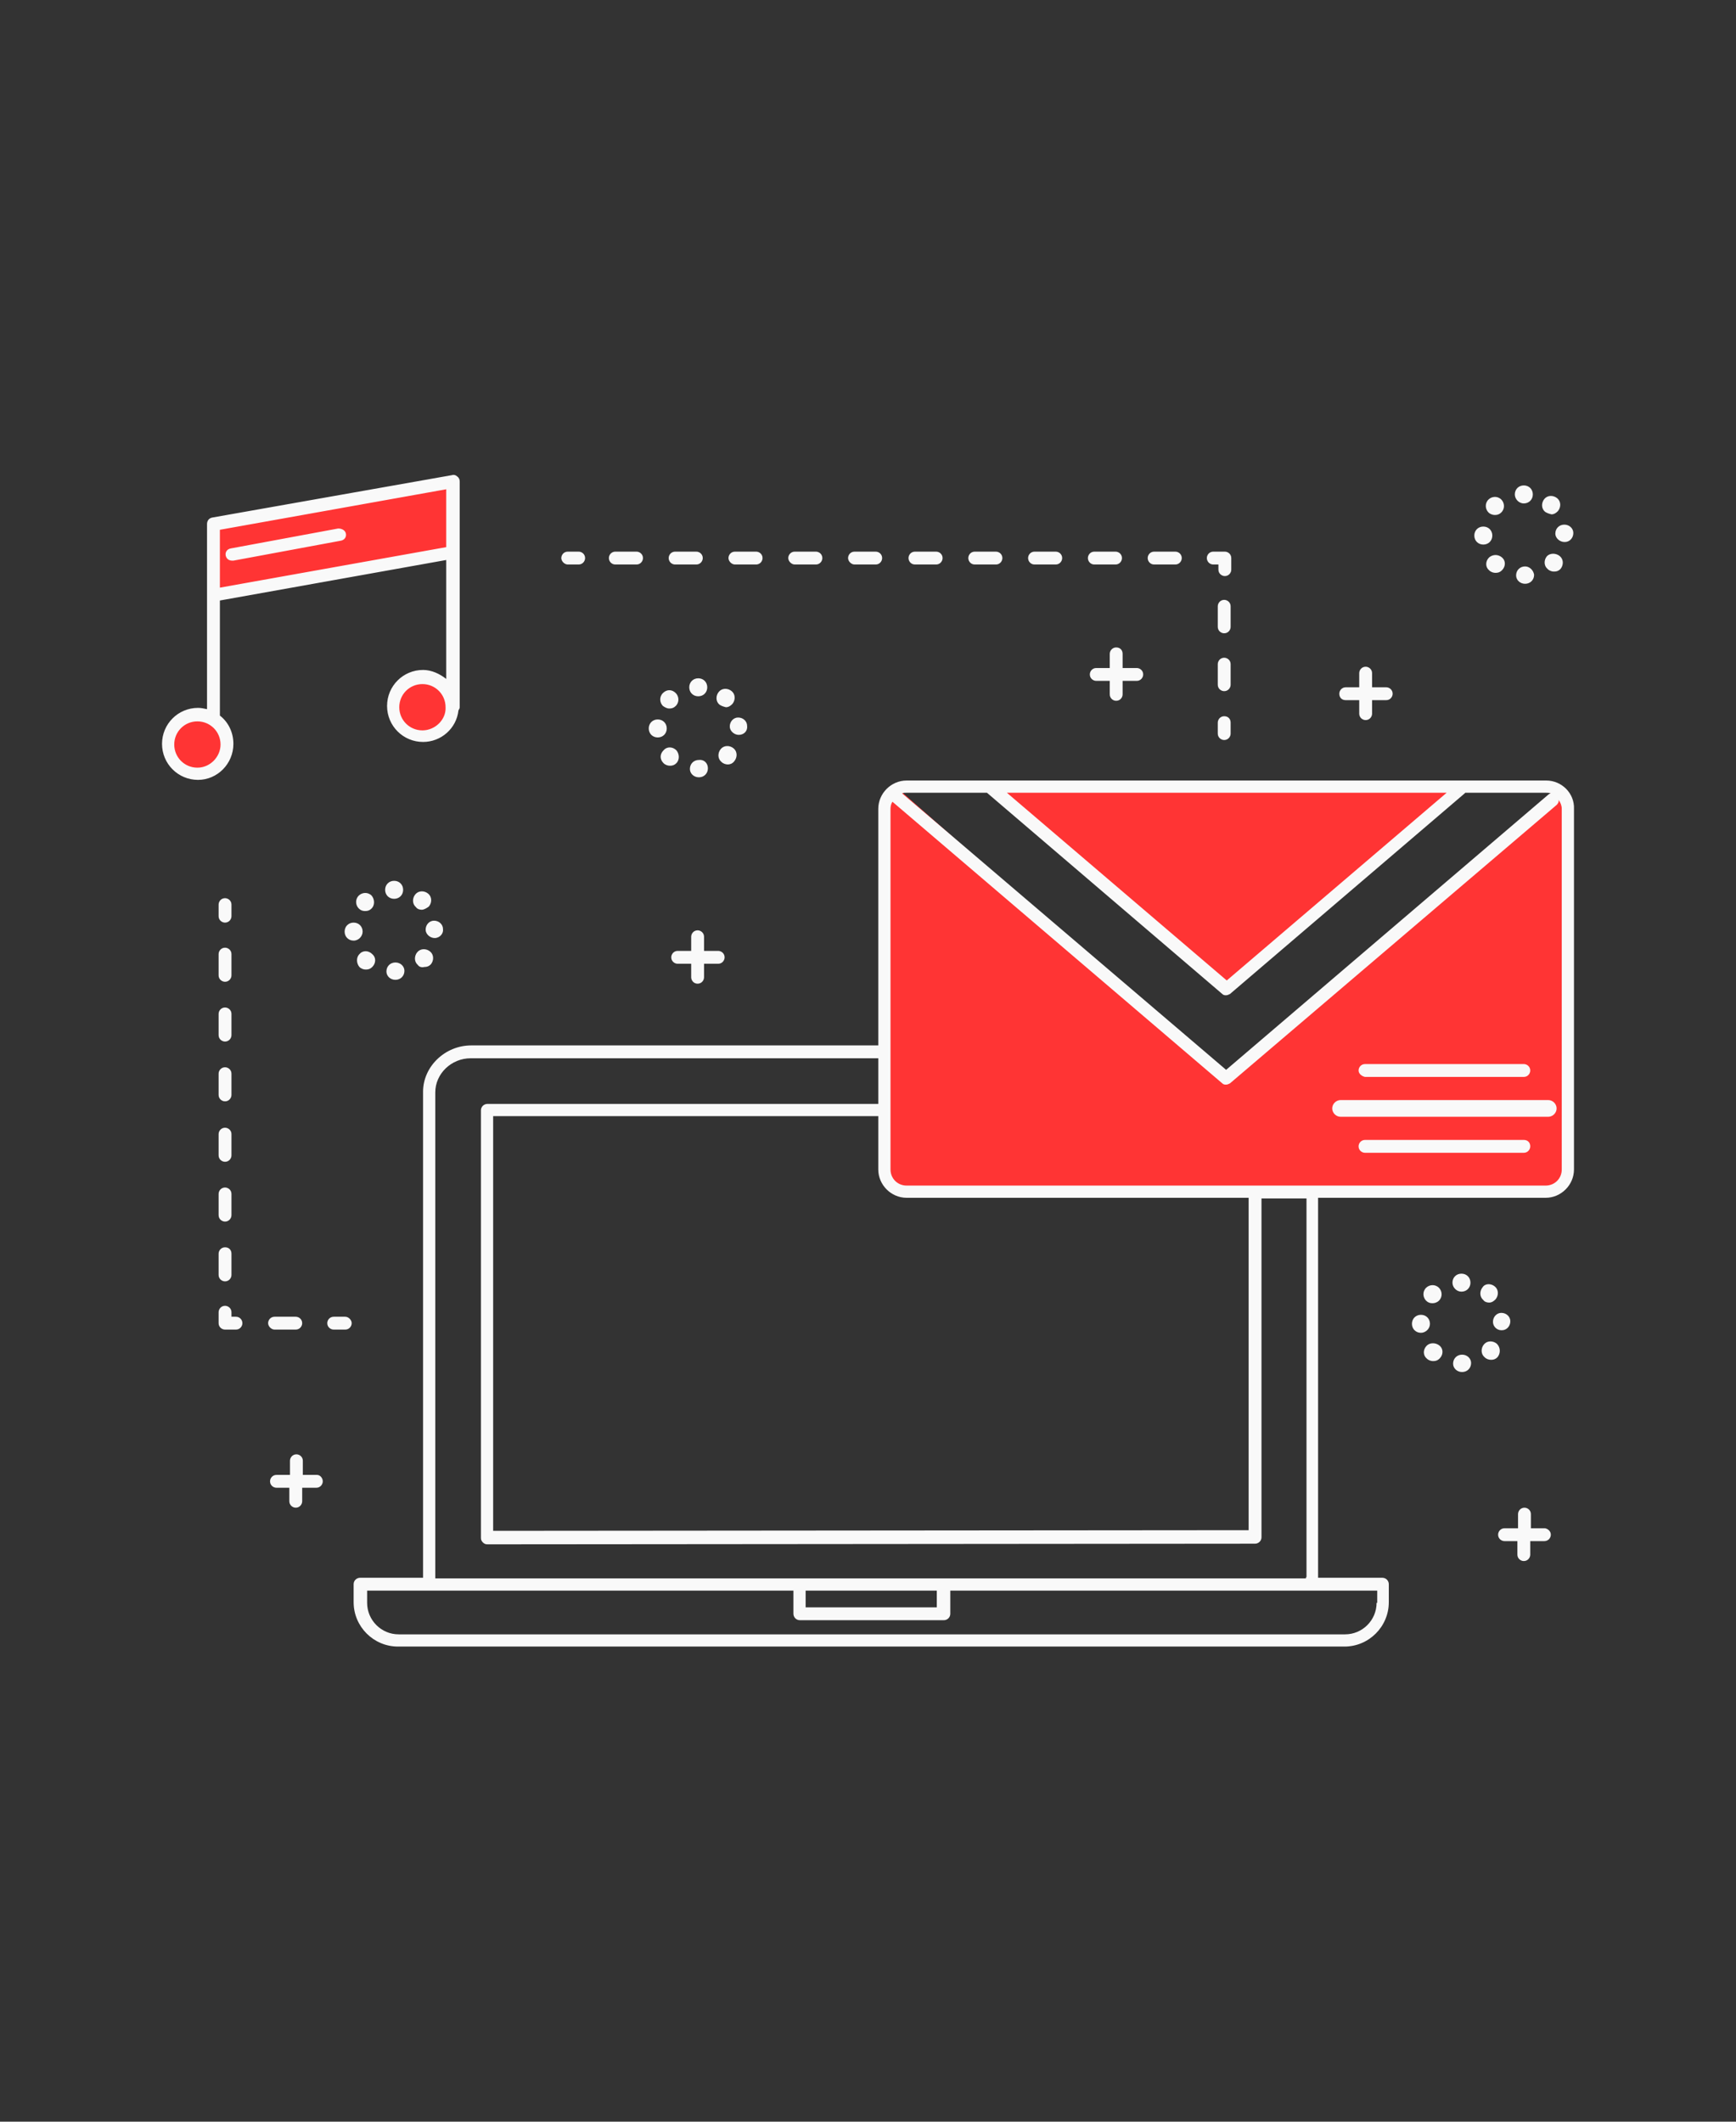
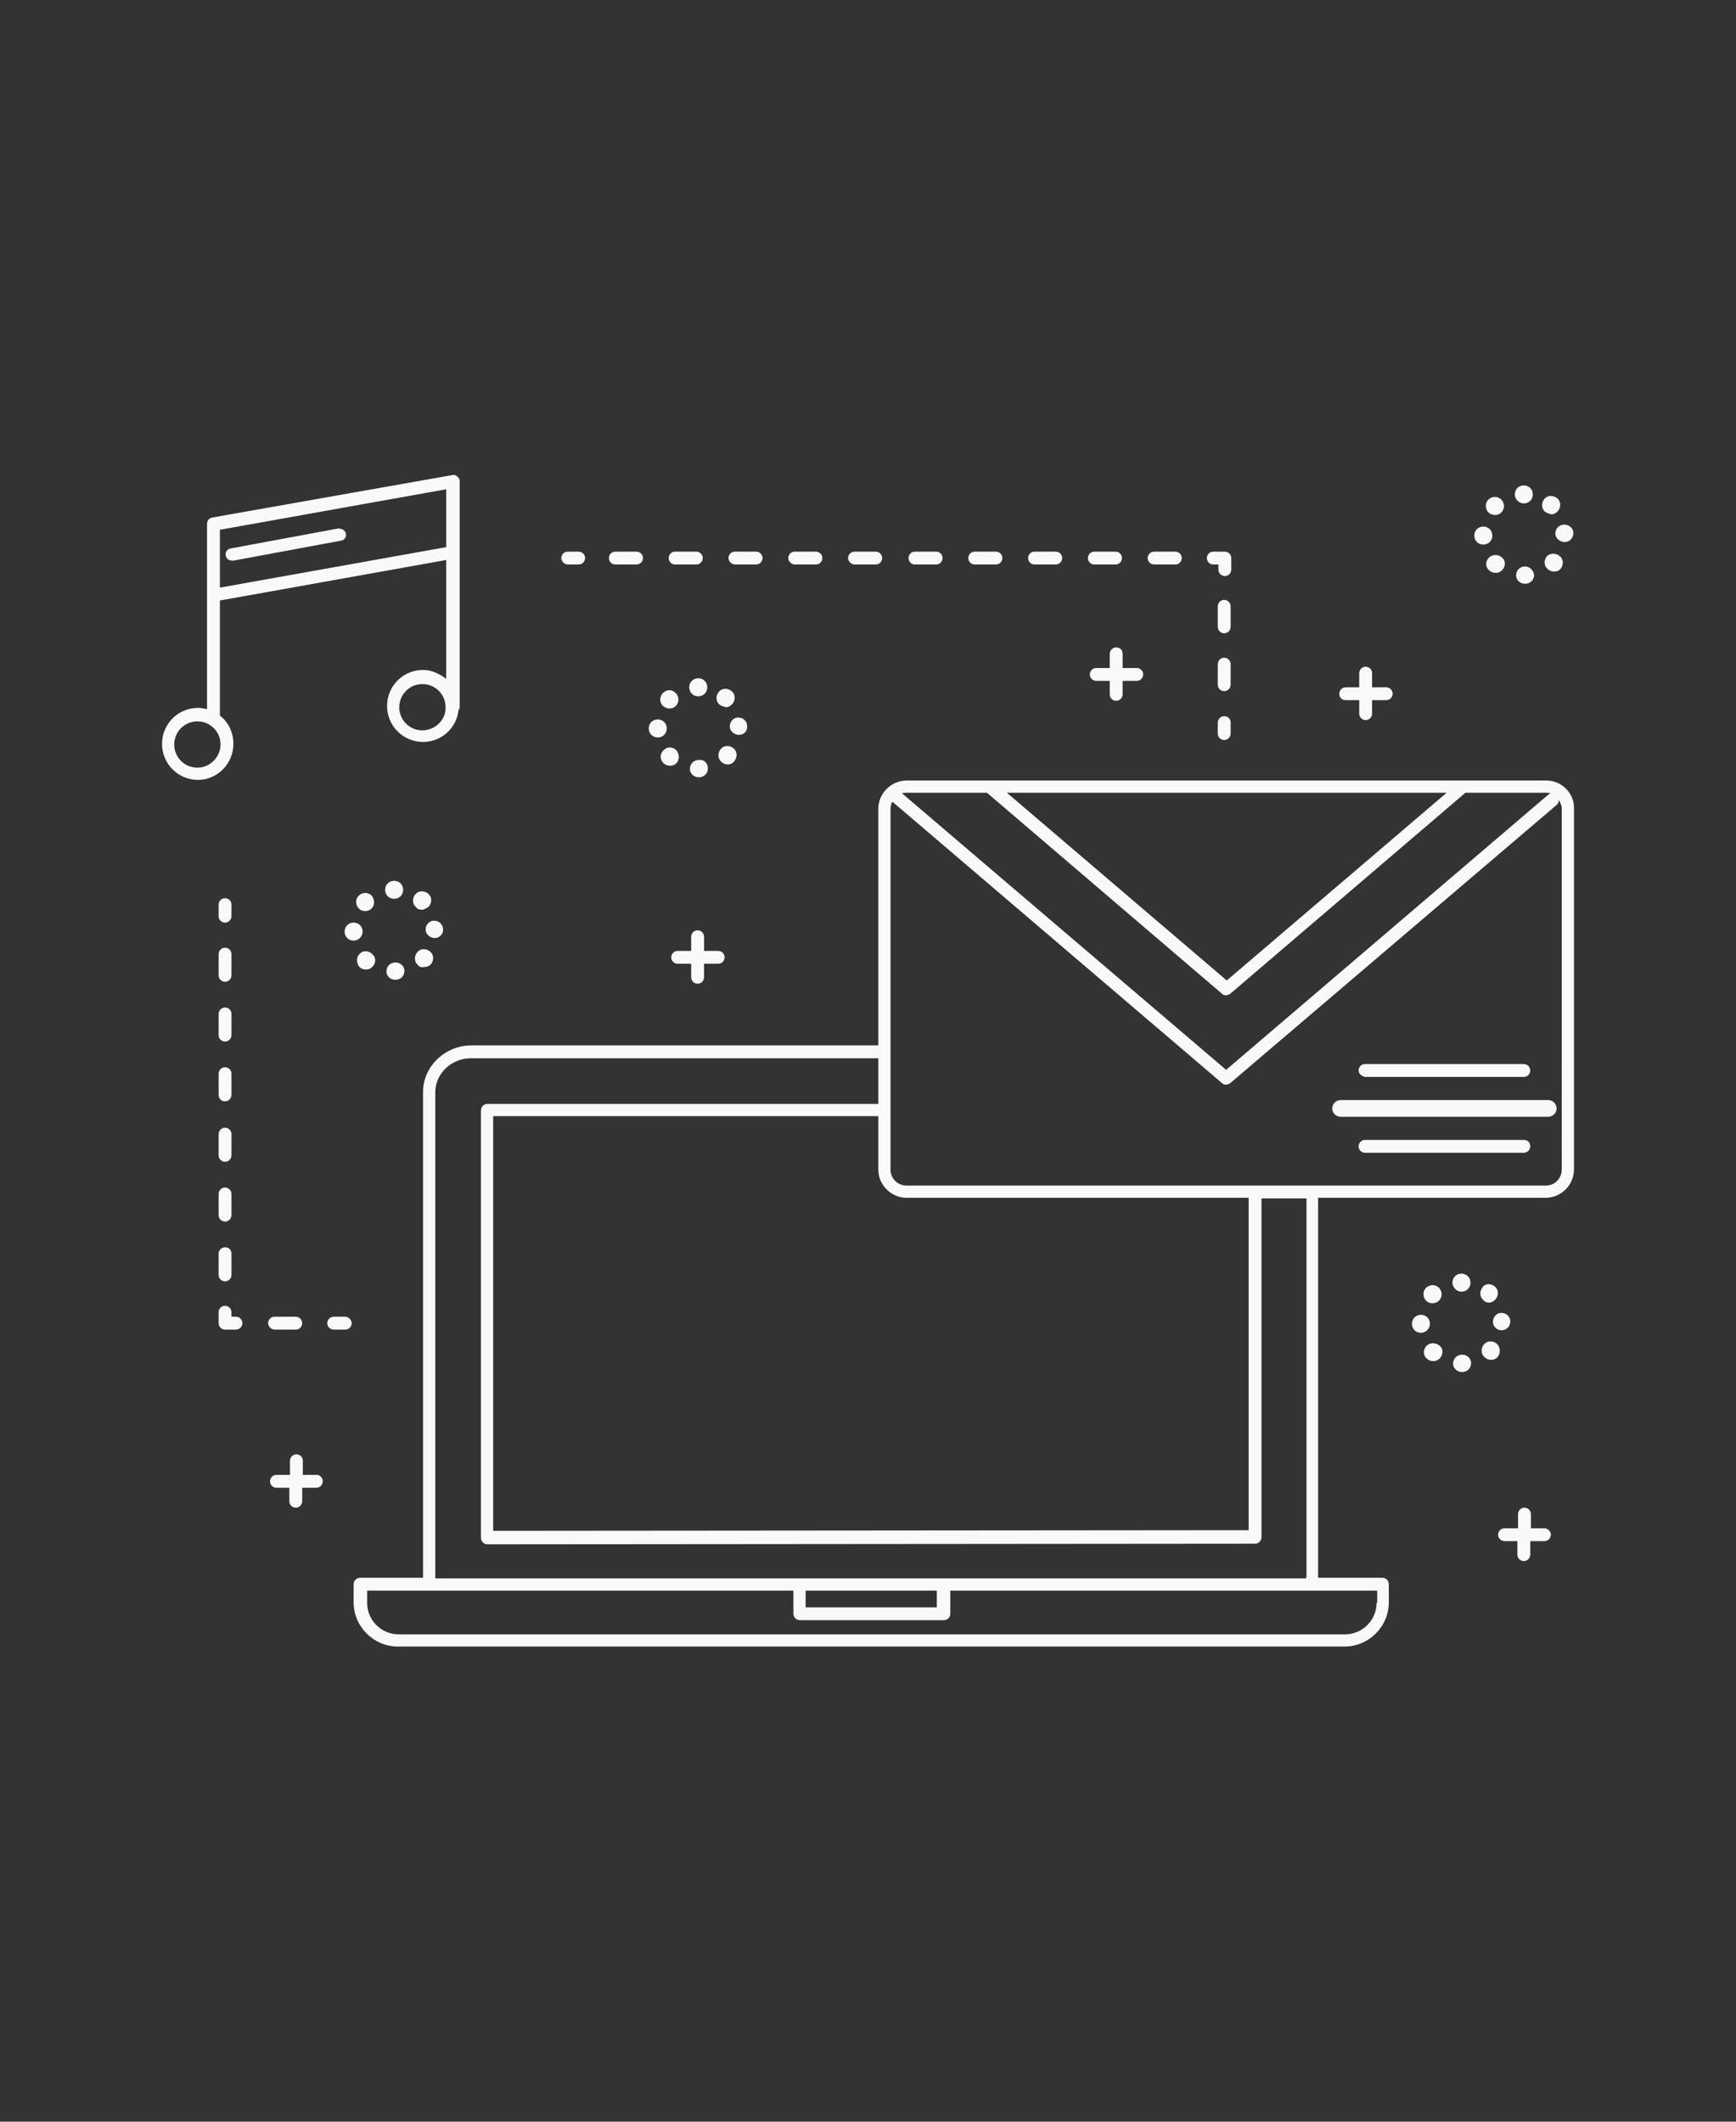
<svg xmlns="http://www.w3.org/2000/svg" version="1.1" baseProfile="basic" id="Layer_1" x="0px" y="0px" viewBox="0 0 270 330" xml:space="preserve">
  <rect x="0" y="0" width="270" height="330" fill="#333333" stroke="none" />
  <g>
-     <path fill="#FF3434" d="M70.4,85.3l-36.3,6.3V81.1l36.3-6.3V85.3z M227.3,122.7h-73.1l36.5,31.2L227.3,122.7z M30.7,111.1   c-2.5,0-4.6,2.1-4.6,4.6c0,2.5,2.1,4.6,4.6,4.6c2.5,0,4.6-2.1,4.6-4.6C35.3,113.2,33.2,111.1,30.7,111.1z M65.9,104.8   c-2.5,0-4.6,2.1-4.6,4.6c0,2.5,2.1,4.6,4.6,4.6c2.5,0,4.6-2.1,4.6-4.6C70.5,106.9,68.5,104.8,65.9,104.8z M240.6,122.4l1,0.6   l-50.8,44.7l-51.1-45c-1.2,0.5-2,1.7-2,3.1v56.1c0,1.9,1.5,3.4,3.4,3.4h99.5c1.9,0,3.4-1.5,3.4-3.4v-56.1   C244,123.9,242.4,122.4,240.6,122.4z" />
    <path fill="#F9F9F9" d="M36.3,115.7c0-1.8-0.8-3.4-2.1-4.4c0,0,0,0,0-0.1V93.4l35.2-6.3v18.5c-1-0.8-2.3-1.4-3.6-1.4   c-3.1,0-5.6,2.5-5.6,5.6c0,3.1,2.5,5.6,5.6,5.6c2.8,0,5.2-2.1,5.5-4.9c0.1-0.2,0.2-0.3,0.2-0.5V85.9c0-0.1,0-0.1,0-0.2V74.9   c0-0.3-0.1-0.6-0.4-0.8c-0.2-0.2-0.5-0.3-0.8-0.2L33,80.5c-0.5,0.1-0.8,0.5-0.8,1v9.9v1.2v17.7c-0.5-0.1-0.9-0.2-1.4-0.2   c-3.1,0-5.6,2.5-5.6,5.6c0,3.1,2.5,5.6,5.6,5.6C33.8,121.3,36.3,118.8,36.3,115.7z M65.7,113.6c-2,0-3.6-1.6-3.6-3.6   c0-2,1.6-3.6,3.6-3.6c2,0,3.6,1.6,3.6,3.6C69.4,111.9,67.7,113.6,65.7,113.6z M34.2,82.4l35.2-6.3v9l-35.2,6.3V82.4z M30.7,119.4   c-2,0-3.6-1.6-3.6-3.6c0-2,1.6-3.6,3.6-3.6c2,0,3.6,1.6,3.6,3.6C34.3,117.7,32.7,119.4,30.7,119.4z M53.8,83c0.1,0.5-0.2,1-0.8,1.1   l-16.7,3.1c-0.1,0-0.1,0-0.2,0c-0.5,0-0.9-0.3-1-0.8c-0.1-0.5,0.2-1,0.8-1.1l16.7-3.1C53.2,82.2,53.7,82.5,53.8,83z M240.5,121.4   H141c-2.4,0-4.4,2-4.4,4.4v36.8H73.3c-4.1,0-7.5,3.3-7.5,7.2v75.6H56c-0.5,0-1,0.4-1,1v2.8c0,3.8,3.1,6.9,6.9,6.9h147.2   c3.8,0,6.9-3.1,6.9-6.9v-2.8c0-0.5-0.4-1-1-1h-10c0-0.1,0-0.1,0-0.2v-58.9c0,0,0,0,0,0h35.4c2.4,0,4.4-2,4.4-4.4v-56.1   C244.9,123.4,242.9,121.4,240.5,121.4z M225,123.3l-34.2,29.2l-34.2-29.2H225z M153.5,123.3C153.5,123.3,153.6,123.4,153.5,123.3   l36.6,31.3c0.2,0.2,0.4,0.2,0.6,0.2s0.4-0.1,0.6-0.2l36.5-31.2c0,0,0,0,0.1-0.1h12.5c0.3,0,0.5,0,0.8,0.1c-0.1,0-0.3,0.1-0.4,0.2   l-50.1,42.8l-50.4-43c0.2-0.1,0.4-0.1,0.7-0.1H153.5z M141,186.3h53.2V238l-117.5,0.1v-64.5h59.8c0,0,0.1,0,0.1,0v8.3   C136.6,184.3,138.6,186.3,141,186.3z M214.1,249.3c0,2.7-2.2,4.9-4.9,4.9H62c-2.7,0-4.9-2.2-4.9-4.9v-1.9h66.3v3.6c0,0.5,0.4,1,1,1   h22.4c0.5,0,1-0.4,1-1v-3.6h66.4V249.3z M125.3,247.4h20.4v2.6h-20.4V247.4z M203.1,245.5H67.7v-75.6c0-2.9,2.5-5.3,5.5-5.3h63.4   v7.1c0,0-0.1,0-0.1,0H75.8c-0.5,0-1,0.4-1,1v66.5c0,0.3,0.1,0.5,0.3,0.7c0.2,0.2,0.4,0.3,0.7,0.3c0,0,0,0,0,0l119.4-0.1   c0.5,0,1-0.4,1-1v-52.7h7c0,0,0,0,0,0v58.9C203.1,245.3,203.1,245.4,203.1,245.5z M242.9,181.9c0,1.4-1.1,2.5-2.5,2.5H141   c-1.4,0-2.5-1.1-2.5-2.5v-56.1c0-0.4,0.1-0.8,0.3-1.1c0,0,0,0,0,0l51.3,43.8c0.2,0.2,0.4,0.2,0.6,0.2s0.4-0.1,0.6-0.2l50.8-43.3   c0.2-0.2,0.4-0.5,0.3-0.8c0.3,0.4,0.5,0.9,0.5,1.4V181.9z M211.3,166.5c0-0.5,0.4-1,1-1H237c0.5,0,1,0.4,1,1c0,0.5-0.4,1-1,1h-24.7   C211.8,167.4,211.3,167,211.3,166.5z M242.1,172.4c0,0.7-0.6,1.3-1.3,1.3h-32.3c-0.7,0-1.3-0.6-1.3-1.3c0-0.7,0.6-1.3,1.3-1.3h32.3   C241.5,171.1,242.1,171.7,242.1,172.4z M238,178.3c0,0.5-0.4,1-1,1h-24.7c-0.5,0-1-0.4-1-1c0-0.5,0.4-1,1-1H237   C237.6,177.3,238,177.7,238,178.3z M36,142.5c0,0.5-0.4,1-1,1c-0.5,0-1-0.4-1-1v-1.8c0-0.5,0.4-1,1-1c0.5,0,1,0.4,1,1V142.5z    M36,170.3c0,0.5-0.4,1-1,1c-0.5,0-1-0.4-1-1V167c0-0.5,0.4-1,1-1c0.5,0,1,0.4,1,1V170.3z M36,151.7c0,0.5-0.4,1-1,1   c-0.5,0-1-0.4-1-1v-3.3c0-0.5,0.4-1,1-1c0.5,0,1,0.4,1,1V151.7z M36,189c0,0.5-0.4,1-1,1c-0.5,0-1-0.4-1-1v-3.3c0-0.5,0.4-1,1-1   c0.5,0,1,0.4,1,1V189z M36,179.7c0,0.5-0.4,1-1,1c-0.5,0-1-0.4-1-1v-3.3c0-0.5,0.4-1,1-1c0.5,0,1,0.4,1,1V179.7z M36,195v3.3   c0,0.5-0.4,1-1,1c-0.5,0-1-0.4-1-1V195c0-0.5,0.4-1,1-1C35.6,194,36,194.4,36,195z M36,161c0,0.5-0.4,1-1,1c-0.5,0-1-0.4-1-1v-3.3   c0-0.5,0.4-1,1-1c0.5,0,1,0.4,1,1V161z M37.7,205.8c0,0.5-0.4,1-1,1h-1.7c-0.5,0-1-0.4-1-1v-1.7c0-0.5,0.4-1,1-1c0.5,0,1,0.4,1,1   v0.7h0.7C37.3,204.8,37.7,205.3,37.7,205.8z M41.7,205.8c0-0.5,0.4-1,1-1H46c0.5,0,1,0.4,1,1c0,0.5-0.4,1-1,1h-3.3   C42.2,206.8,41.7,206.3,41.7,205.8z M54.7,205.8c0,0.5-0.4,1-1,1h-1.8c-0.5,0-1-0.4-1-1c0-0.5,0.4-1,1-1h1.8   C54.2,204.8,54.7,205.3,54.7,205.8z M191.4,112.4v1.7c0,0.5-0.4,1-1,1c-0.5,0-1-0.4-1-1v-1.7c0-0.5,0.4-1,1-1   C191,111.4,191.4,111.8,191.4,112.4z M191.4,97.5c0,0.5-0.4,1-1,1c-0.5,0-1-0.4-1-1v-3.2c0-0.5,0.4-1,1-1c0.5,0,1,0.4,1,1V97.5z    M191.4,106.5c0,0.5-0.4,1-1,1c-0.5,0-1-0.4-1-1v-3.2c0-0.5,0.4-1,1-1c0.5,0,1,0.4,1,1V106.5z M187.7,86.8c0-0.5,0.4-1,1-1h1.8   c0.5,0,1,0.4,1,1v1.8c0,0.5-0.4,1-1,1c-0.5,0-1-0.4-1-1v-0.8h-0.8C188.1,87.8,187.7,87.3,187.7,86.8z M113.3,86.8c0-0.5,0.4-1,1-1   h3.3c0.5,0,1,0.4,1,1c0,0.5-0.4,1-1,1h-3.3C113.8,87.8,113.3,87.3,113.3,86.8z M104,86.8c0-0.5,0.4-1,1-1h3.3c0.5,0,1,0.4,1,1   c0,0.5-0.4,1-1,1H105C104.4,87.8,104,87.3,104,86.8z M94.7,86.8c0-0.5,0.4-1,1-1H99c0.5,0,1,0.4,1,1c0,0.5-0.4,1-1,1h-3.3   C95.1,87.8,94.7,87.3,94.7,86.8z M141.3,86.8c0-0.5,0.4-1,1-1h3.3c0.5,0,1,0.4,1,1c0,0.5-0.4,1-1,1h-3.3   C141.7,87.8,141.3,87.3,141.3,86.8z M150.6,86.8c0-0.5,0.4-1,1-1h3.3c0.5,0,1,0.4,1,1c0,0.5-0.4,1-1,1h-3.3   C151,87.8,150.6,87.3,150.6,86.8z M131.9,86.8c0-0.5,0.4-1,1-1h3.3c0.5,0,1,0.4,1,1c0,0.5-0.4,1-1,1h-3.3   C132.4,87.8,131.9,87.3,131.9,86.8z M122.6,86.8c0-0.5,0.4-1,1-1h3.3c0.5,0,1,0.4,1,1c0,0.5-0.4,1-1,1h-3.3   C123.1,87.8,122.6,87.3,122.6,86.8z M159.9,86.8c0-0.5,0.4-1,1-1h3.3c0.5,0,1,0.4,1,1c0,0.5-0.4,1-1,1h-3.3   C160.3,87.8,159.9,87.3,159.9,86.8z M169.2,86.8c0-0.5,0.4-1,1-1h3.3c0.5,0,1,0.4,1,1c0,0.5-0.4,1-1,1h-3.3   C169.6,87.8,169.2,87.3,169.2,86.8z M178.5,86.8c0-0.5,0.4-1,1-1h3.3c0.5,0,1,0.4,1,1c0,0.5-0.4,1-1,1h-3.3   C178.9,87.8,178.5,87.3,178.5,86.8z M87.3,86.8c0-0.5,0.4-1,1-1H90c0.5,0,1,0.4,1,1c0,0.5-0.4,1-1,1h-1.7   C87.8,87.8,87.3,87.3,87.3,86.8z M174.6,101.7v2.2h2.2c0.5,0,1,0.4,1,1c0,0.5-0.4,1-1,1h-2.2v2.1c0,0.5-0.4,1-1,1c-0.5,0-1-0.4-1-1   v-2.1h-2.1c-0.5,0-1-0.4-1-1c0-0.5,0.4-1,1-1h2.1v-2.2c0-0.5,0.4-1,1-1C174.2,100.7,174.6,101.1,174.6,101.7z M107.5,152v-2.1h-2.1   c-0.5,0-1-0.4-1-1c0-0.5,0.4-1,1-1h2.1v-2.2c0-0.5,0.4-1,1-1c0.5,0,1,0.4,1,1v2.2h2.2c0.5,0,1,0.4,1,1c0,0.5-0.4,1-1,1h-2.2v2.1   c0,0.5-0.4,1-1,1C107.9,153,107.5,152.5,107.5,152z M50.2,230.4c0,0.5-0.4,1-1,1H47v2.1c0,0.5-0.4,1-1,1c-0.5,0-1-0.4-1-1v-2.1H43   c-0.5,0-1-0.4-1-1c0-0.5,0.4-1,1-1h2.1v-2.2c0-0.5,0.4-1,1-1c0.5,0,1,0.4,1,1v2.2h2.2C49.8,229.4,50.2,229.9,50.2,230.4z    M241.2,238.7c0,0.5-0.4,1-1,1H238v2.1c0,0.5-0.4,1-1,1c-0.5,0-1-0.4-1-1v-2.1H234c-0.5,0-1-0.4-1-1c0-0.5,0.4-1,1-1h2.1v-2.2   c0-0.5,0.4-1,1-1c0.5,0,1,0.4,1,1v2.2h2.2C240.8,237.8,241.2,238.2,241.2,238.7z M208.3,107.9c0-0.5,0.4-1,1-1h2.1v-2.2   c0-0.5,0.4-1,1-1c0.5,0,1,0.4,1,1v2.2h2.2c0.5,0,1,0.4,1,1c0,0.5-0.4,1-1,1h-2.2v2.1c0,0.5-0.4,1-1,1c-0.5,0-1-0.4-1-1v-2.1h-2.1   C208.7,108.9,208.3,108.5,208.3,107.9z M113.2,118.9c-0.3,0-0.7-0.1-1-0.4c-0.6-0.5-0.6-1.4-0.1-2c0.5-0.6,1.4-0.6,2-0.1   c0.6,0.5,0.6,1.4,0.1,2C113.9,118.8,113.5,118.9,113.2,118.9z M114.9,114.3c-0.7,0-1.4-0.6-1.4-1.3c0-0.8,0.6-1.4,1.3-1.4   c0.8,0,1.4,0.6,1.4,1.3C116.3,113.7,115.7,114.3,114.9,114.3C114.9,114.3,114.9,114.3,114.9,114.3z M105.2,118.7   c-0.3,0.3-0.6,0.4-1,0.4c-0.3,0-0.7-0.1-1-0.4h0c-0.6-0.6-0.6-1.4,0-2c0.5-0.6,1.4-0.6,2,0C105.7,117.3,105.7,118.2,105.2,118.7z    M111.9,109.6c-0.6-0.5-0.6-1.4-0.1-2c0.5-0.6,1.4-0.6,2-0.1c0.6,0.5,0.6,1.4,0.1,2c-0.3,0.3-0.6,0.5-1,0.5   C112.5,109.9,112.2,109.8,111.9,109.6z M110.1,119.5c0,0.8-0.6,1.4-1.4,1.4c0,0,0,0,0,0c-0.8,0-1.4-0.6-1.4-1.3   c0-0.8,0.6-1.4,1.4-1.4C109.5,118.1,110.1,118.7,110.1,119.5z M100.9,113.3c0-0.8,0.6-1.4,1.4-1.4c0.8,0,1.4,0.6,1.4,1.4   c0,0.8-0.6,1.4-1.4,1.4c0,0,0,0,0,0C101.5,114.7,100.9,114.1,100.9,113.3z M103.1,109.8c-0.5-0.5-0.6-1.4,0-2s1.4-0.6,2,0   c0.5,0.5,0.6,1.4,0,2c-0.3,0.3-0.6,0.4-1,0.4C103.7,110.2,103.4,110,103.1,109.8z M108.6,105.5c0.8,0,1.4,0.6,1.4,1.4   c0,0.8-0.6,1.4-1.4,1.4c-0.8,0-1.4-0.6-1.4-1.4C107.2,106.1,107.8,105.5,108.6,105.5z M55,146.3C55,146.3,55,146.3,55,146.3   c-0.8,0-1.4-0.6-1.4-1.4c0-0.8,0.6-1.4,1.4-1.4c0.8,0,1.4,0.6,1.4,1.4C56.4,145.6,55.8,146.3,55,146.3z M60.1,151.1   c0-0.8,0.6-1.4,1.4-1.4c0.8,0,1.4,0.6,1.4,1.3c0,0.8-0.6,1.4-1.4,1.4c0,0,0,0,0,0C60.7,152.4,60.1,151.8,60.1,151.1z M65.6,141.5   c-0.3,0-0.7-0.1-0.9-0.4c-0.6-0.5-0.6-1.4-0.1-2c0.5-0.6,1.4-0.6,2-0.1c0.6,0.5,0.6,1.4,0.1,2C66.3,141.3,65.9,141.5,65.6,141.5z    M67.6,145.9c-0.7,0-1.4-0.6-1.4-1.3c0-0.8,0.6-1.4,1.3-1.4c0.8,0,1.4,0.6,1.4,1.3C69,145.2,68.4,145.9,67.6,145.9   C67.6,145.9,67.6,145.9,67.6,145.9z M61.3,139.8c-0.8,0-1.4-0.6-1.4-1.4c0-0.8,0.6-1.4,1.4-1.4c0.8,0,1.4,0.6,1.4,1.4   C62.7,139.2,62.1,139.8,61.3,139.8z M57.8,141.3c-0.3,0.3-0.6,0.4-1,0.4c-0.4,0-0.7-0.1-1-0.4c-0.5-0.5-0.6-1.4,0-2   c0.5-0.5,1.4-0.6,2,0C58.3,139.9,58.3,140.8,57.8,141.3z M65,150.1c-0.6-0.5-0.6-1.4-0.1-2c0.5-0.6,1.4-0.6,2-0.1   c0.6,0.5,0.6,1.4,0.1,2c-0.3,0.3-0.6,0.4-1,0.4C65.6,150.5,65.2,150.4,65,150.1z M55.9,148.4c0.5-0.6,1.4-0.6,2,0   c0.6,0.5,0.6,1.4,0,2c-0.3,0.3-0.6,0.4-1,0.4c-0.3,0-0.7-0.1-1-0.4C55.4,149.8,55.4,148.9,55.9,148.4z M232.2,205.6   c0-0.8,0.6-1.4,1.3-1.4c0.8,0,1.4,0.6,1.4,1.3c0,0.8-0.6,1.4-1.3,1.4c0,0,0,0-0.1,0C232.8,206.9,232.2,206.3,232.2,205.6z    M232.5,200.1c0.6,0.5,0.6,1.4,0.1,2c-0.3,0.3-0.6,0.5-1,0.5c-0.3,0-0.7-0.1-0.9-0.4c-0.6-0.5-0.6-1.4-0.1-2   C231,199.6,231.9,199.6,232.5,200.1z M232.9,211.1c-0.3,0.3-0.6,0.4-1,0.4c-0.3,0-0.7-0.1-1-0.4c-0.6-0.5-0.6-1.4-0.1-2   c0.5-0.6,1.4-0.6,2-0.1C233.4,209.6,233.4,210.5,232.9,211.1z M228.8,212c0,0.8-0.6,1.4-1.4,1.4c0,0,0,0,0,0   c-0.8,0-1.4-0.6-1.4-1.3c0-0.8,0.6-1.4,1.4-1.4C228.2,210.7,228.8,211.3,228.8,212z M225.9,199.5c0-0.8,0.6-1.4,1.4-1.4   c0.8,0,1.4,0.6,1.4,1.4c0,0.8-0.6,1.4-1.4,1.4C226.5,200.9,225.9,200.2,225.9,199.5z M221,207.3C221,207.3,221,207.3,221,207.3   c-0.8,0-1.4-0.6-1.4-1.4c0-0.8,0.6-1.4,1.4-1.4c0.8,0,1.4,0.6,1.4,1.4C222.4,206.7,221.7,207.3,221,207.3z M223.9,209.3   c0.6,0.5,0.6,1.4,0,2c-0.3,0.3-0.6,0.4-1,0.4c-0.3,0-0.7-0.1-1-0.4c-0.6-0.5-0.6-1.4,0-2C222.4,208.8,223.3,208.8,223.9,209.3z    M222.8,202.7c-0.4,0-0.7-0.1-1-0.4c-0.5-0.5-0.6-1.4,0-2c0.5-0.5,1.4-0.6,2,0c0.5,0.5,0.6,1.4,0,2   C223.5,202.6,223.1,202.7,222.8,202.7z M240.3,79.6c-0.6-0.5-0.6-1.4-0.1-2c0.5-0.6,1.4-0.6,2-0.1c0.6,0.5,0.6,1.4,0.1,2   c-0.3,0.3-0.6,0.5-1,0.5C240.9,79.9,240.6,79.8,240.3,79.6z M242.6,86.5c0.6,0.5,0.6,1.4,0.1,2c-0.3,0.3-0.6,0.4-1,0.4   c-0.3,0-0.7-0.1-1-0.4c-0.6-0.5-0.6-1.4-0.1-2C241.1,86,242,86,242.6,86.5z M243.3,81.6c0.8,0,1.4,0.6,1.4,1.3   c0,0.8-0.6,1.4-1.3,1.4c0,0,0,0-0.1,0c-0.7,0-1.4-0.6-1.4-1.3C241.9,82.2,242.5,81.6,243.3,81.6z M235.6,76.9   c0-0.8,0.6-1.4,1.4-1.4c0.8,0,1.4,0.6,1.4,1.4c0,0.8-0.6,1.4-1.4,1.4C236.2,78.3,235.6,77.6,235.6,76.9z M229.3,83.3   c0-0.8,0.6-1.4,1.4-1.4c0.8,0,1.4,0.6,1.4,1.4c0,0.8-0.6,1.4-1.4,1.4c0,0,0,0,0,0C229.9,84.7,229.3,84.1,229.3,83.3z M238.6,89.4   c0,0.8-0.6,1.4-1.4,1.4c0,0,0,0,0,0c-0.8,0-1.4-0.6-1.4-1.3c0-0.8,0.6-1.4,1.4-1.4C237.9,88.1,238.5,88.7,238.6,89.4z M233.6,86.7   c0.6,0.5,0.6,1.4,0,2c-0.3,0.3-0.6,0.4-1,0.4c-0.3,0-0.7-0.1-1-0.4c-0.6-0.5-0.6-1.4,0-2C232.2,86.2,233,86.2,233.6,86.7z    M231.5,79.7c-0.5-0.5-0.6-1.4,0-2c0.5-0.5,1.4-0.6,2,0c0.5,0.5,0.6,1.4,0,2c-0.3,0.3-0.6,0.4-1,0.4   C232.2,80.1,231.8,80,231.5,79.7z" />
  </g>
</svg>